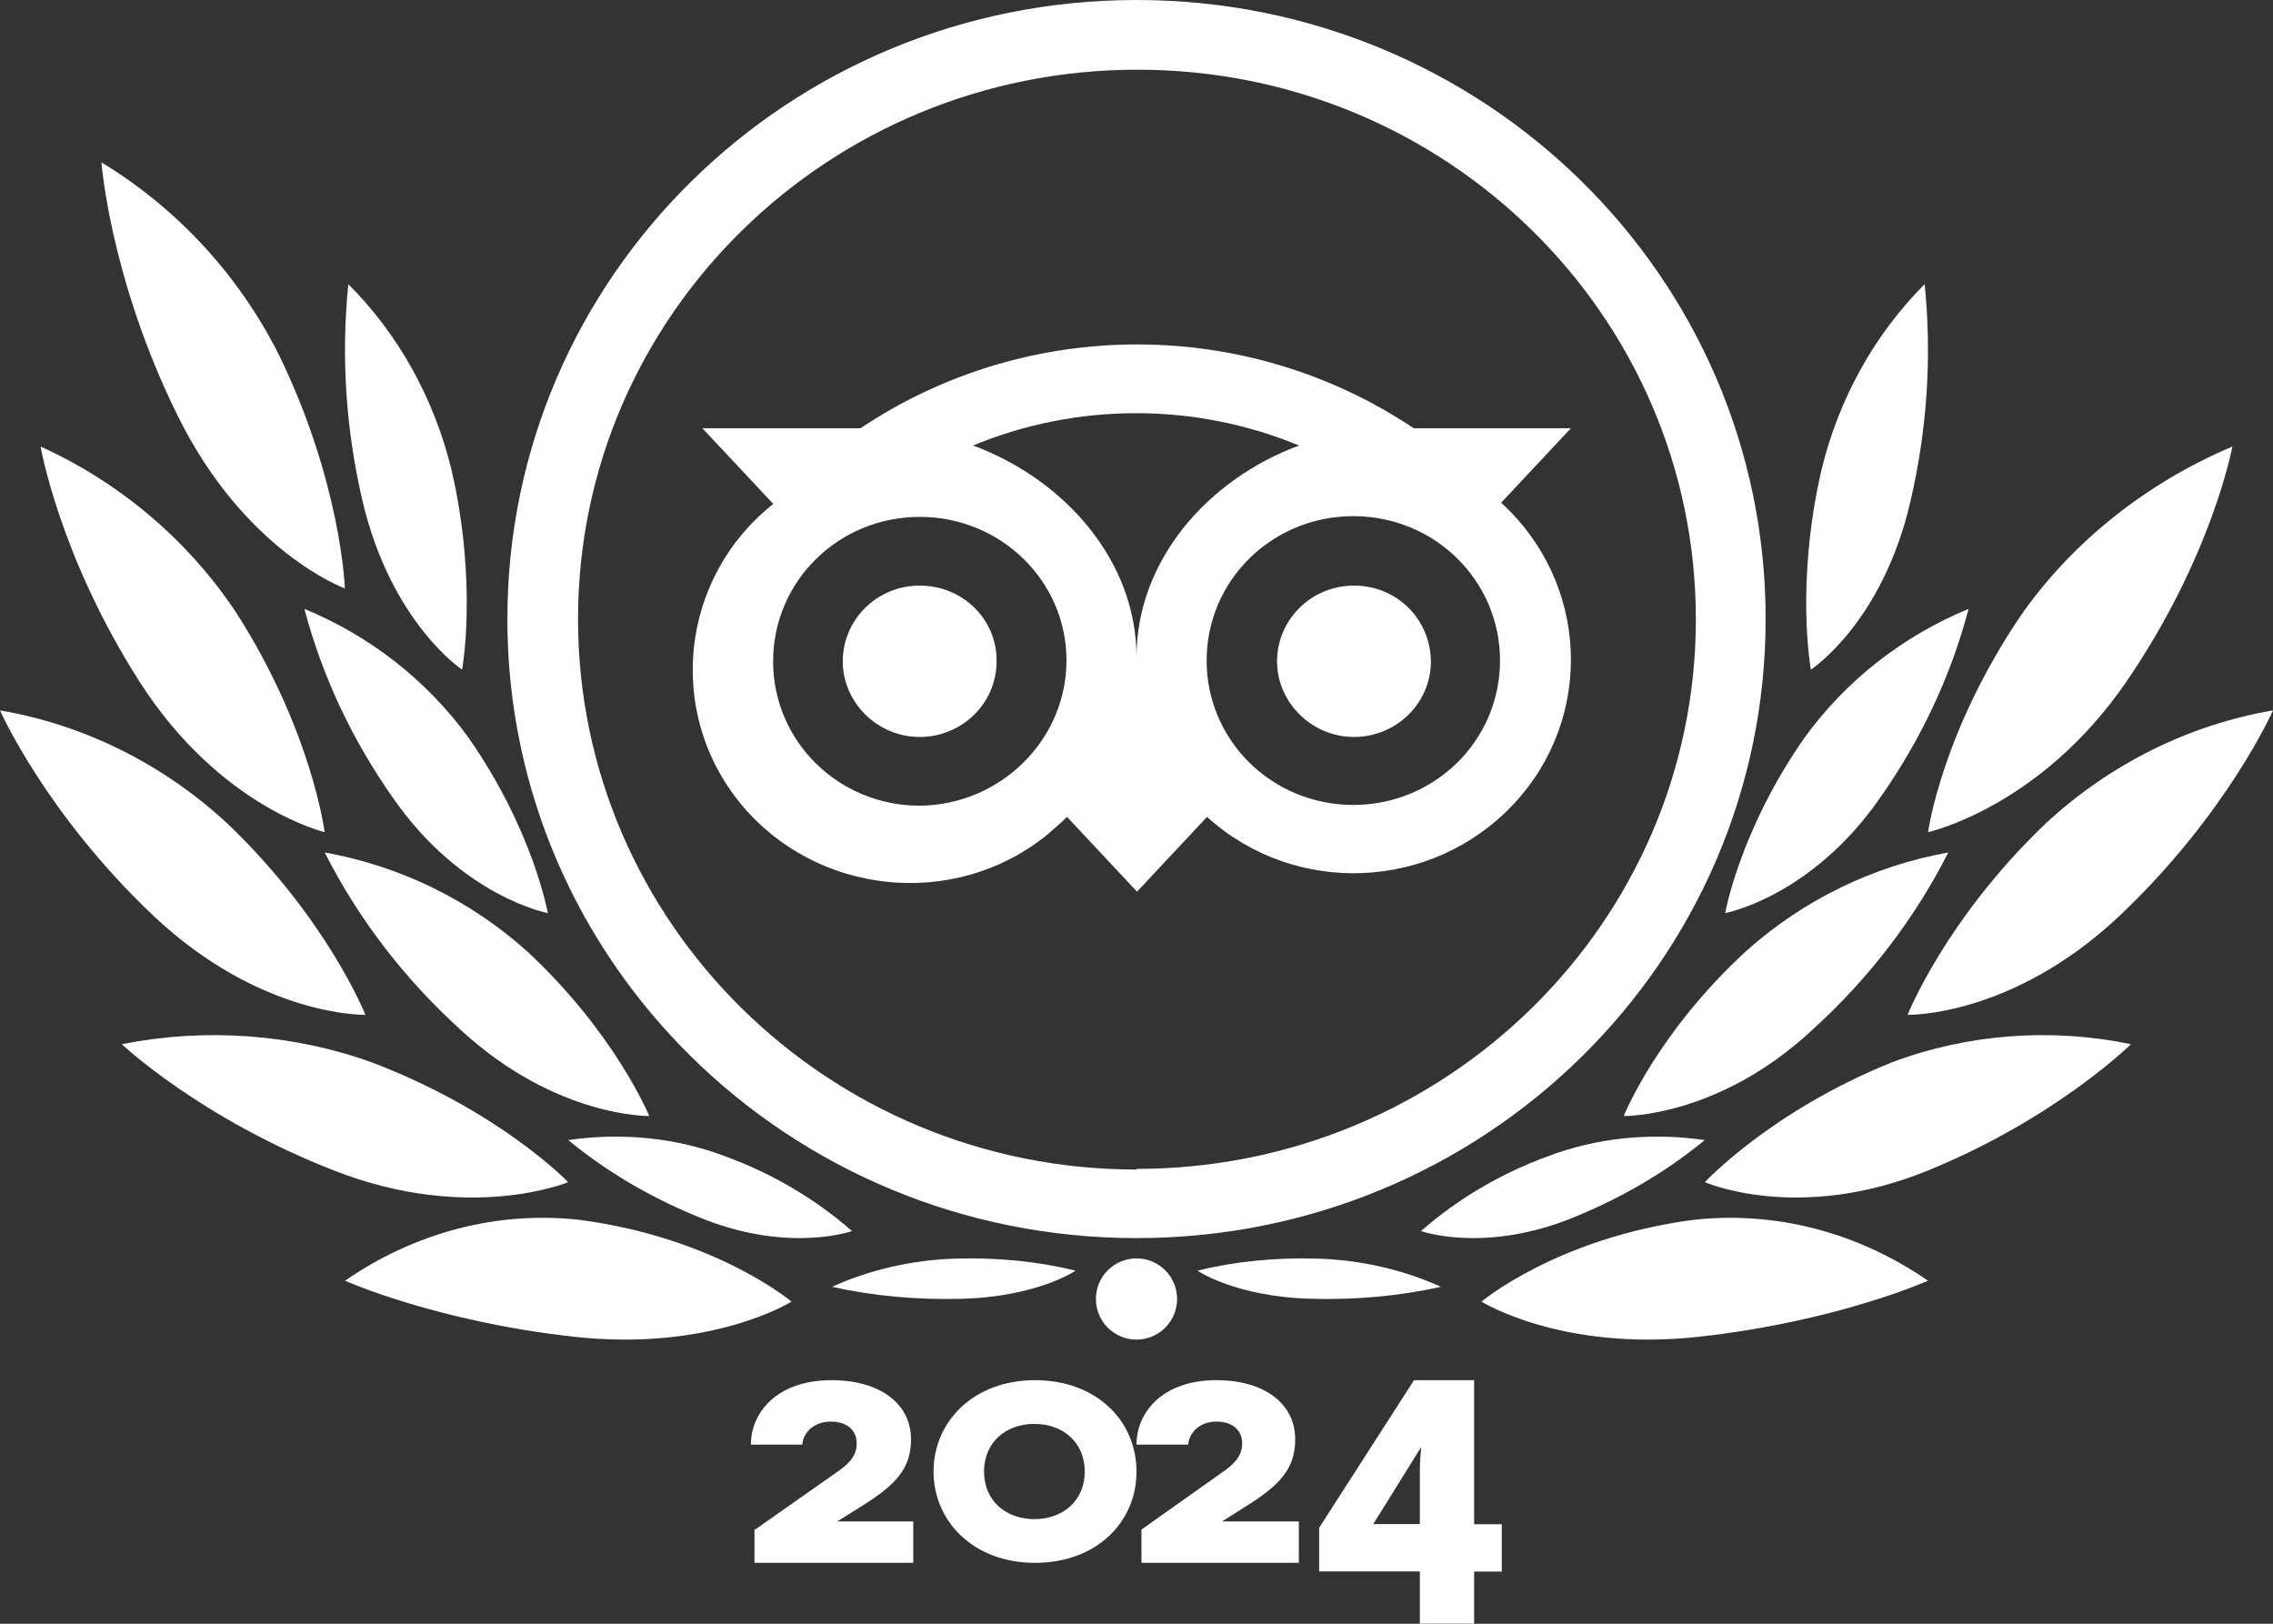
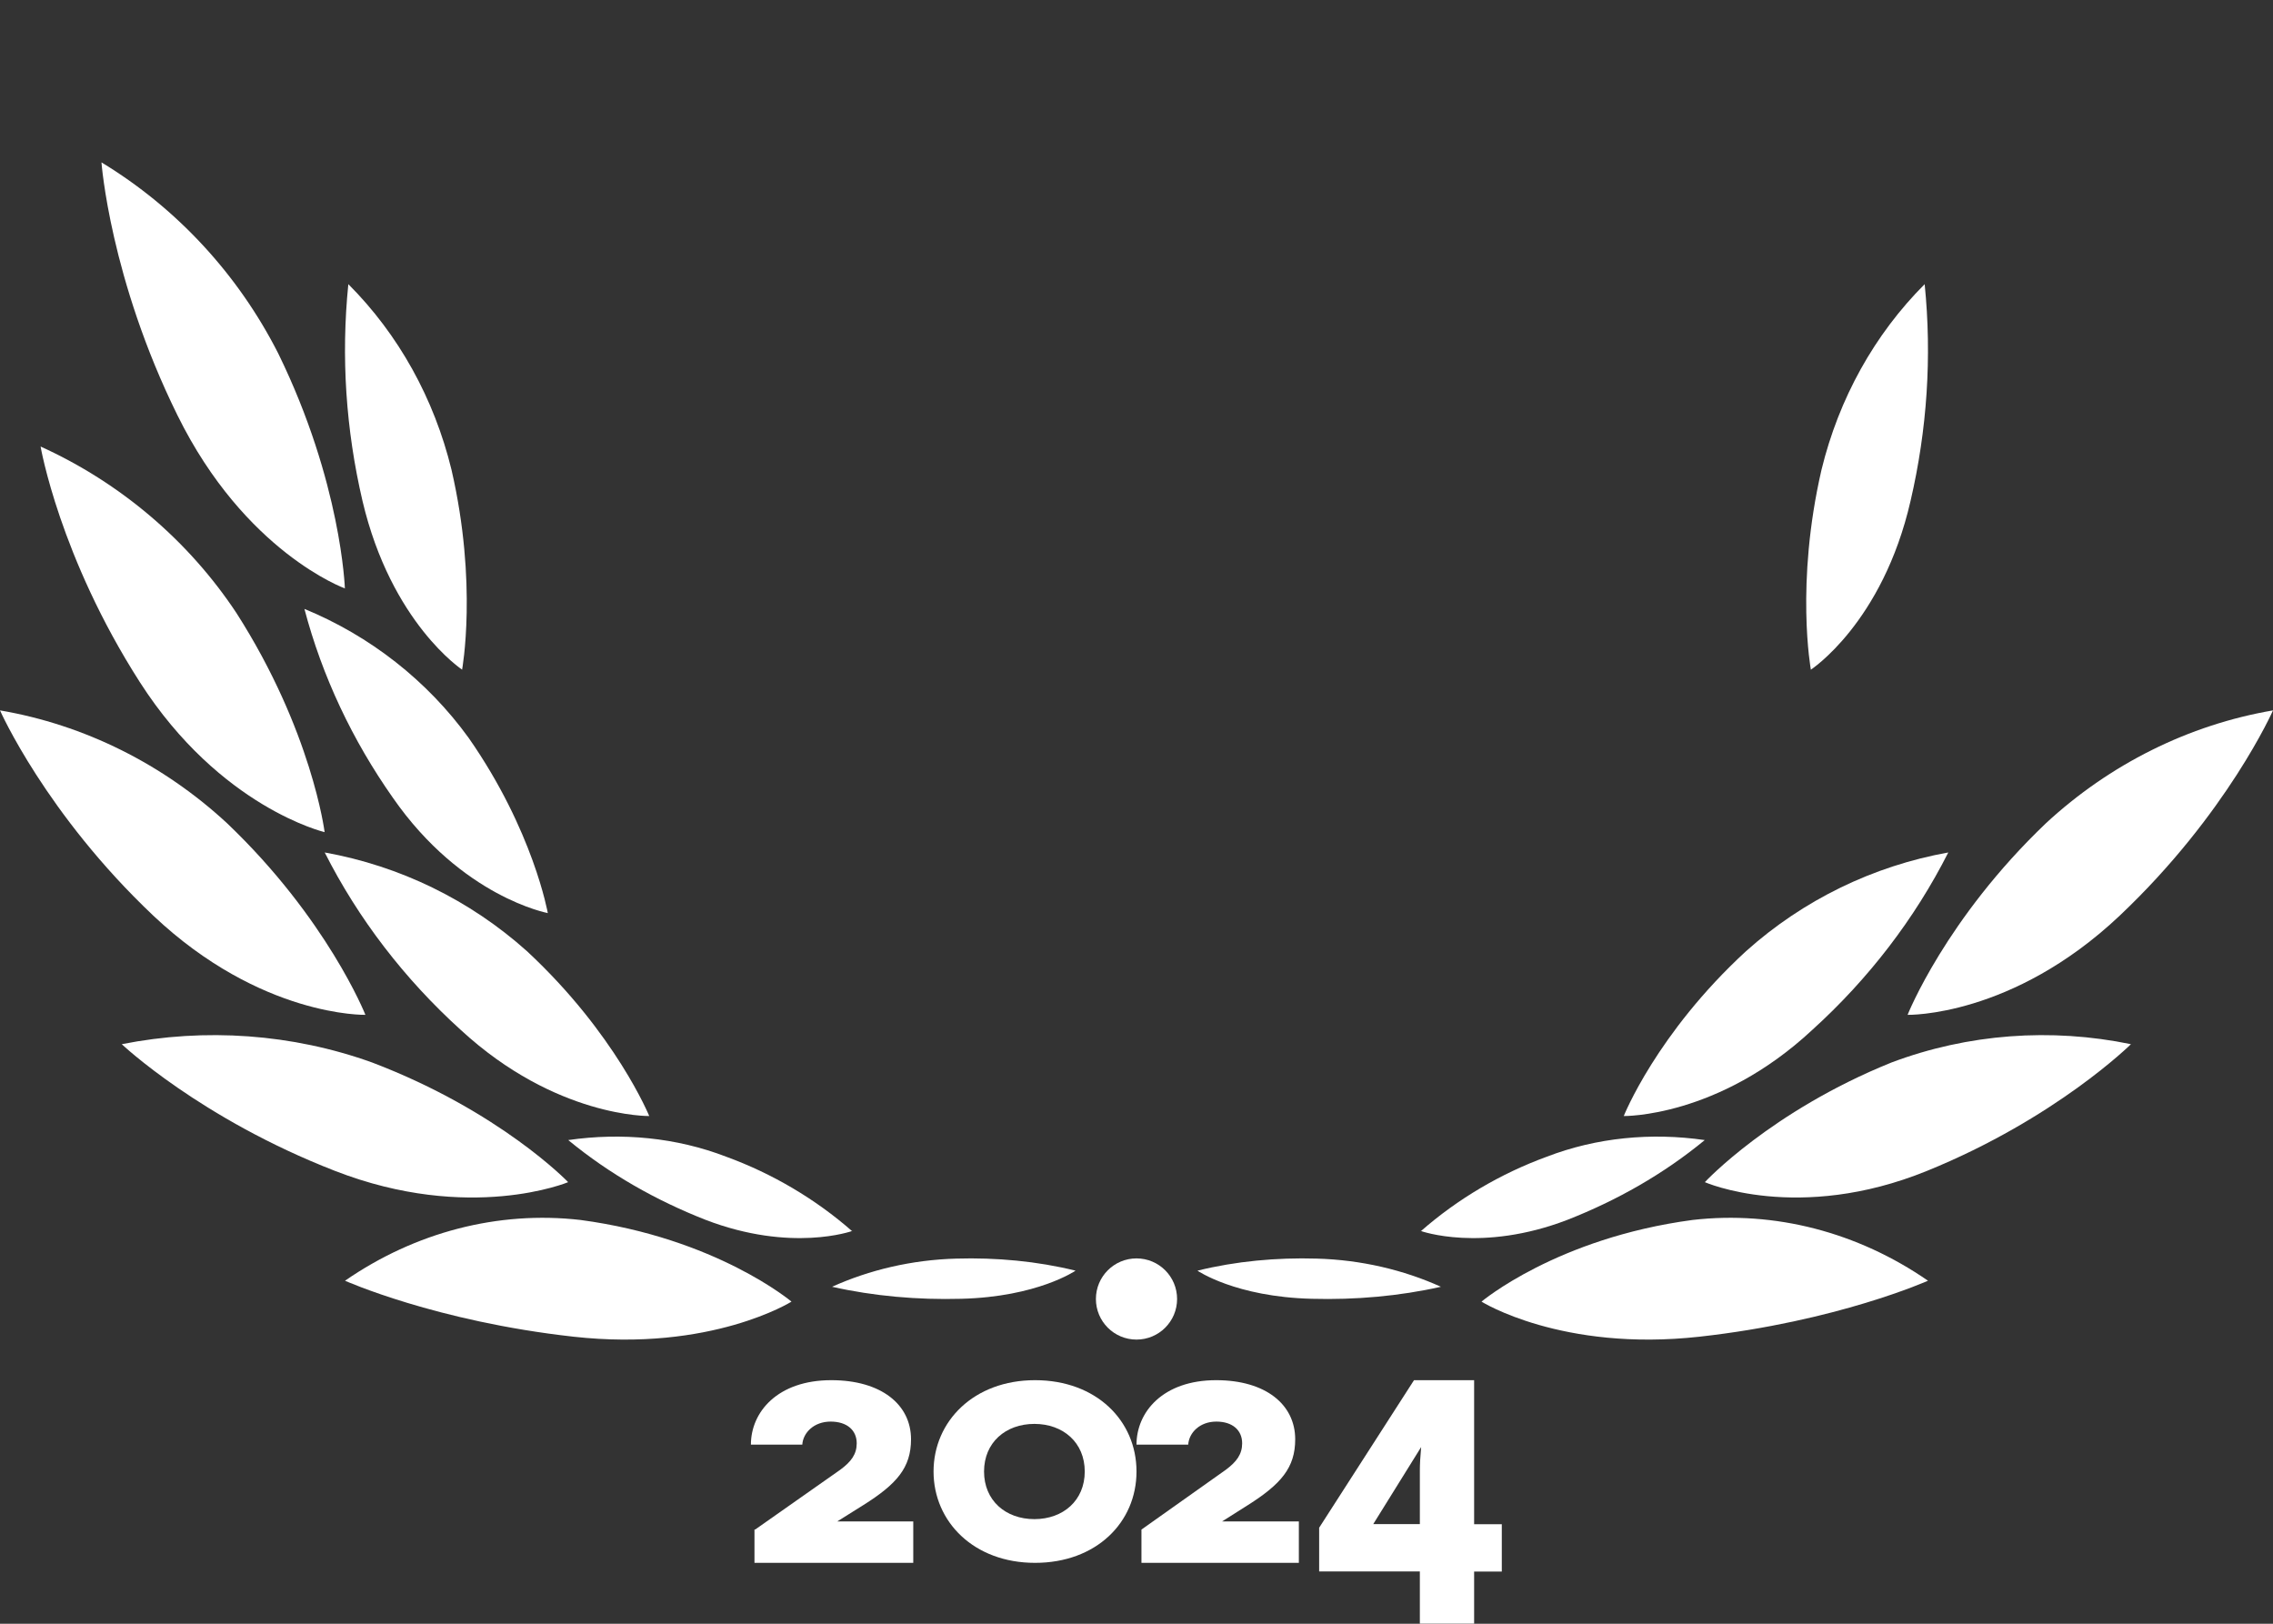
<svg xmlns="http://www.w3.org/2000/svg" width="56" height="40" viewBox="0 0 56 40" fill="none">
  <rect x="0" y="0" width="56" height="40" fill="#333333" stroke="none" />
  <path d="M28 33C28.553 33 29 32.552 29 32C29 31.448 28.553 31 28 31C27.447 31 27 31.448 27 32C27 32.552 27.447 33 28 33Z" fill="white" />
-   <path d="M28 0C19.432 0 12.5 6.82 12.5 15.25C12.5 23.684 19.432 30.5 28 30.5C36.568 30.5 43.5 23.68 43.5 15.25C43.503 6.82 36.565 0 28 0ZM28 28.811C20.401 28.811 14.241 22.731 14.241 15.25C14.241 7.769 20.42 1.717 28.022 1.717C35.624 1.717 41.781 7.775 41.781 15.256C41.781 22.737 35.602 28.795 28 28.795V28.817V28.811ZM24.553 16.291C24.553 17.331 23.694 18.155 22.658 18.155C21.622 18.155 20.763 17.309 20.763 16.291C20.763 15.272 21.6 14.426 22.658 14.426C23.716 14.426 24.553 15.25 24.553 16.268V16.291ZM35.253 16.291C35.253 17.331 34.393 18.155 33.358 18.155C32.322 18.155 31.463 17.309 31.463 16.291C31.463 15.272 32.3 14.426 33.358 14.426C34.415 14.426 35.231 15.25 35.253 16.268V16.291ZM36.956 12.414L38.703 10.549H34.828C30.717 7.797 25.312 7.797 21.201 10.549H17.304L19.051 12.414C16.75 14.238 16.403 17.563 18.254 19.807C20.108 22.051 23.486 22.411 25.768 20.59C25.938 20.443 26.114 20.296 26.288 20.123L28.013 21.966L29.738 20.123C31.91 22.095 35.29 21.947 37.292 19.807C39.294 17.669 39.147 14.344 36.971 12.373V12.414H36.962H36.956ZM22.661 19.848C20.659 19.848 19.047 18.262 19.047 16.291C19.047 14.319 20.659 12.733 22.661 12.733C24.663 12.733 26.275 14.319 26.275 16.268C26.275 18.218 24.663 19.826 22.661 19.848ZM28 16.187C28 13.833 26.253 11.821 23.974 10.975C26.536 9.913 29.442 9.913 32.004 10.975C29.725 11.821 28 13.833 28 16.187ZM33.342 19.829C31.34 19.829 29.728 18.243 29.728 16.272C29.728 14.3 31.34 12.715 33.342 12.715C35.344 12.715 36.956 14.3 36.956 16.272C36.956 18.243 35.344 19.829 33.342 19.829Z" fill="white" />
  <path d="M19.5 32.065C19.5 32.065 17.646 30.499 14.299 30.053C12.274 29.821 10.229 30.354 8.5 31.55C8.5 31.55 10.737 32.552 14.131 32.929C17.524 33.306 19.5 32.065 19.5 32.065Z" fill="white" />
  <path d="M13.994 29.118C13.994 29.118 12.32 27.374 9.171 26.175C7.199 25.465 5.056 25.316 3 25.723C3 25.723 4.93 27.552 8.252 28.844C11.574 30.136 14 29.121 14 29.121H13.994V29.118Z" fill="white" />
  <path d="M9 24.994C9 24.994 8.063 22.633 5.592 20.278C4.023 18.827 2.08 17.855 0 17.5C0 17.5 1.125 20.048 3.775 22.555C6.428 25.062 9 25 9 25V24.994Z" fill="white" />
  <path d="M7.997 20.494C7.997 20.494 7.683 18.006 5.827 15.104C4.646 13.319 2.96 11.889 1 11C1 11 1.465 13.715 3.447 16.807C5.429 19.896 8 20.5 8 20.5L7.994 20.494H7.997Z" fill="white" />
  <path d="M8.497 14.5C8.497 14.5 8.414 11.892 6.855 8.707C5.864 6.755 4.351 5.123 2.5 4C2.5 4 2.709 6.862 4.373 10.232C6.037 13.606 8.494 14.494 8.494 14.494L8.5 14.5H8.497Z" fill="white" />
  <path d="M15.997 27.497C15.997 27.497 15.17 25.464 12.982 23.431C11.574 22.17 9.852 21.333 8 21C8.826 22.634 9.967 24.118 11.352 25.372C13.697 27.536 16 27.493 16 27.493L15.993 27.5L15.997 27.497Z" fill="white" />
  <path d="M20.997 30.332C20.088 29.534 19.024 28.909 17.897 28.497C16.663 28.022 15.32 27.894 14 28.085C15.019 28.925 16.166 29.572 17.378 30.048C19.499 30.865 20.994 30.325 20.994 30.325L21 30.332H20.997Z" fill="white" />
  <path d="M26.494 31.301C25.555 31.069 24.547 30.976 23.562 31.005C22.463 31.035 21.416 31.285 20.5 31.699C21.527 31.93 22.604 32.024 23.68 31.995C25.561 31.949 26.5 31.301 26.5 31.301H26.494Z" fill="white" />
  <path d="M13.497 22.497C13.497 22.497 13.142 20.463 11.546 18.177C10.526 16.767 9.115 15.664 7.5 15C7.937 16.662 8.684 18.238 9.679 19.652C11.382 22.104 13.5 22.494 13.5 22.494V22.5L13.497 22.497Z" fill="white" />
  <path d="M11.384 16.5C11.384 16.5 11.774 14.387 11.123 11.57C10.695 9.817 9.821 8.241 8.582 7C8.4 8.794 8.522 10.585 8.93 12.337C9.64 15.35 11.39 16.5 11.39 16.5H11.384Z" fill="white" />
  <path d="M36.5 32.065C36.5 32.065 38.354 30.499 41.701 30.053C43.726 29.821 45.77 30.354 47.5 31.55C47.5 31.55 45.263 32.552 41.869 32.929C38.476 33.306 36.5 32.065 36.5 32.065Z" fill="white" />
  <path d="M42.006 29.118C42.006 29.118 43.628 27.374 46.598 26.175C48.483 25.465 50.534 25.316 52.5 25.723C52.5 25.723 50.654 27.552 47.476 28.844C44.299 30.136 42 29.121 42 29.121H42.006V29.118Z" fill="white" />
  <path d="M47 24.994C47 24.994 47.937 22.633 50.408 20.278C51.977 18.827 53.92 17.855 56 17.5C56 17.5 54.875 20.048 52.225 22.555C49.572 25.062 47 25 47 25V24.994Z" fill="white" />
-   <path d="M47.503 20.494C47.503 20.494 47.84 18.006 49.828 15.104C51.093 13.319 52.9 11.889 55 11C55 11 54.501 13.715 52.378 16.807C50.254 19.896 47.5 20.5 47.5 20.5L47.507 20.494H47.503Z" fill="white" />
  <path d="M40.003 27.497C40.003 27.497 40.807 25.464 43.018 23.431C44.426 22.17 46.148 21.333 48 21C47.173 22.634 46.033 24.118 44.648 25.372C42.326 27.536 40 27.493 40 27.493L40.007 27.5L40.003 27.497Z" fill="white" />
-   <path d="M35.003 30.332C35.912 29.534 36.976 28.909 38.103 28.497C39.337 28.022 40.68 27.894 42 28.085C40.981 28.925 39.834 29.572 38.622 30.048C36.501 30.865 35.006 30.325 35.006 30.325L35 30.332H35.003Z" fill="white" />
+   <path d="M35.003 30.332C35.912 29.534 36.976 28.909 38.103 28.497C39.337 28.022 40.68 27.894 42 28.085C40.981 28.925 39.834 29.572 38.622 30.048C36.501 30.865 35.006 30.325 35.006 30.325L35 30.332Z" fill="white" />
  <path d="M29.506 31.301C30.445 31.069 31.453 30.976 32.438 31.005C33.537 31.035 34.584 31.285 35.5 31.699C34.473 31.93 33.396 32.024 32.32 31.995C30.439 31.949 29.5 31.301 29.5 31.301H29.506Z" fill="white" />
-   <path d="M42.503 22.497C42.503 22.497 42.858 20.463 44.455 18.177C45.474 16.767 46.885 15.664 48.5 15C48.063 16.662 47.316 18.238 46.321 19.652C44.618 22.104 42.5 22.494 42.5 22.494V22.5L42.503 22.497Z" fill="white" />
  <path d="M44.615 16.5C44.615 16.5 44.226 14.387 44.877 11.57C45.305 9.817 46.179 8.241 47.418 7C47.599 8.794 47.478 10.585 47.071 12.337C46.381 15.35 44.61 16.5 44.61 16.5H44.615Z" fill="white" />
  <path d="M18.607 37.678L20.701 36.207C20.974 36.006 21.107 35.821 21.107 35.555C21.107 35.235 20.87 35.02 20.464 35.02C20.058 35.02 19.786 35.289 19.766 35.588H18.5C18.5 34.783 19.159 34 20.48 34C21.711 34 22.445 34.601 22.445 35.456C22.445 36.156 22.094 36.559 21.27 37.077L20.627 37.48H22.5V38.5H18.588V37.678H18.607Z" fill="white" />
  <path d="M23 36.25C23 35.013 23.993 34 25.5 34C27.007 34 28 34.995 28 36.25C28 37.505 27.007 38.5 25.5 38.5C23.993 38.5 23 37.487 23 36.25ZM26.725 36.25C26.725 35.535 26.192 35.077 25.484 35.077C24.776 35.077 24.244 35.535 24.244 36.25C24.244 36.965 24.776 37.423 25.484 37.423C26.192 37.423 26.725 36.965 26.725 36.25Z" fill="white" />
  <path d="M28.125 37.678L30.201 36.207C30.471 36.006 30.603 35.821 30.603 35.555C30.603 35.235 30.369 35.02 29.966 35.02C29.564 35.02 29.294 35.289 29.274 35.588H28C28 34.783 28.653 34 29.963 34C31.183 34 31.91 34.601 31.91 35.456C31.91 36.156 31.562 36.559 30.745 37.077L30.108 37.48H32V38.5H28.122V37.678H28.125Z" fill="white" />
  <path d="M36.315 39.997H34.981V38.711H32.5V37.635L34.837 34H36.318V37.548H37V38.715H36.318V40L36.315 39.997ZM35.013 35.647L33.833 37.545H34.981V36.22C34.981 36.077 34.991 35.885 35.013 35.647Z" fill="white" />
</svg>